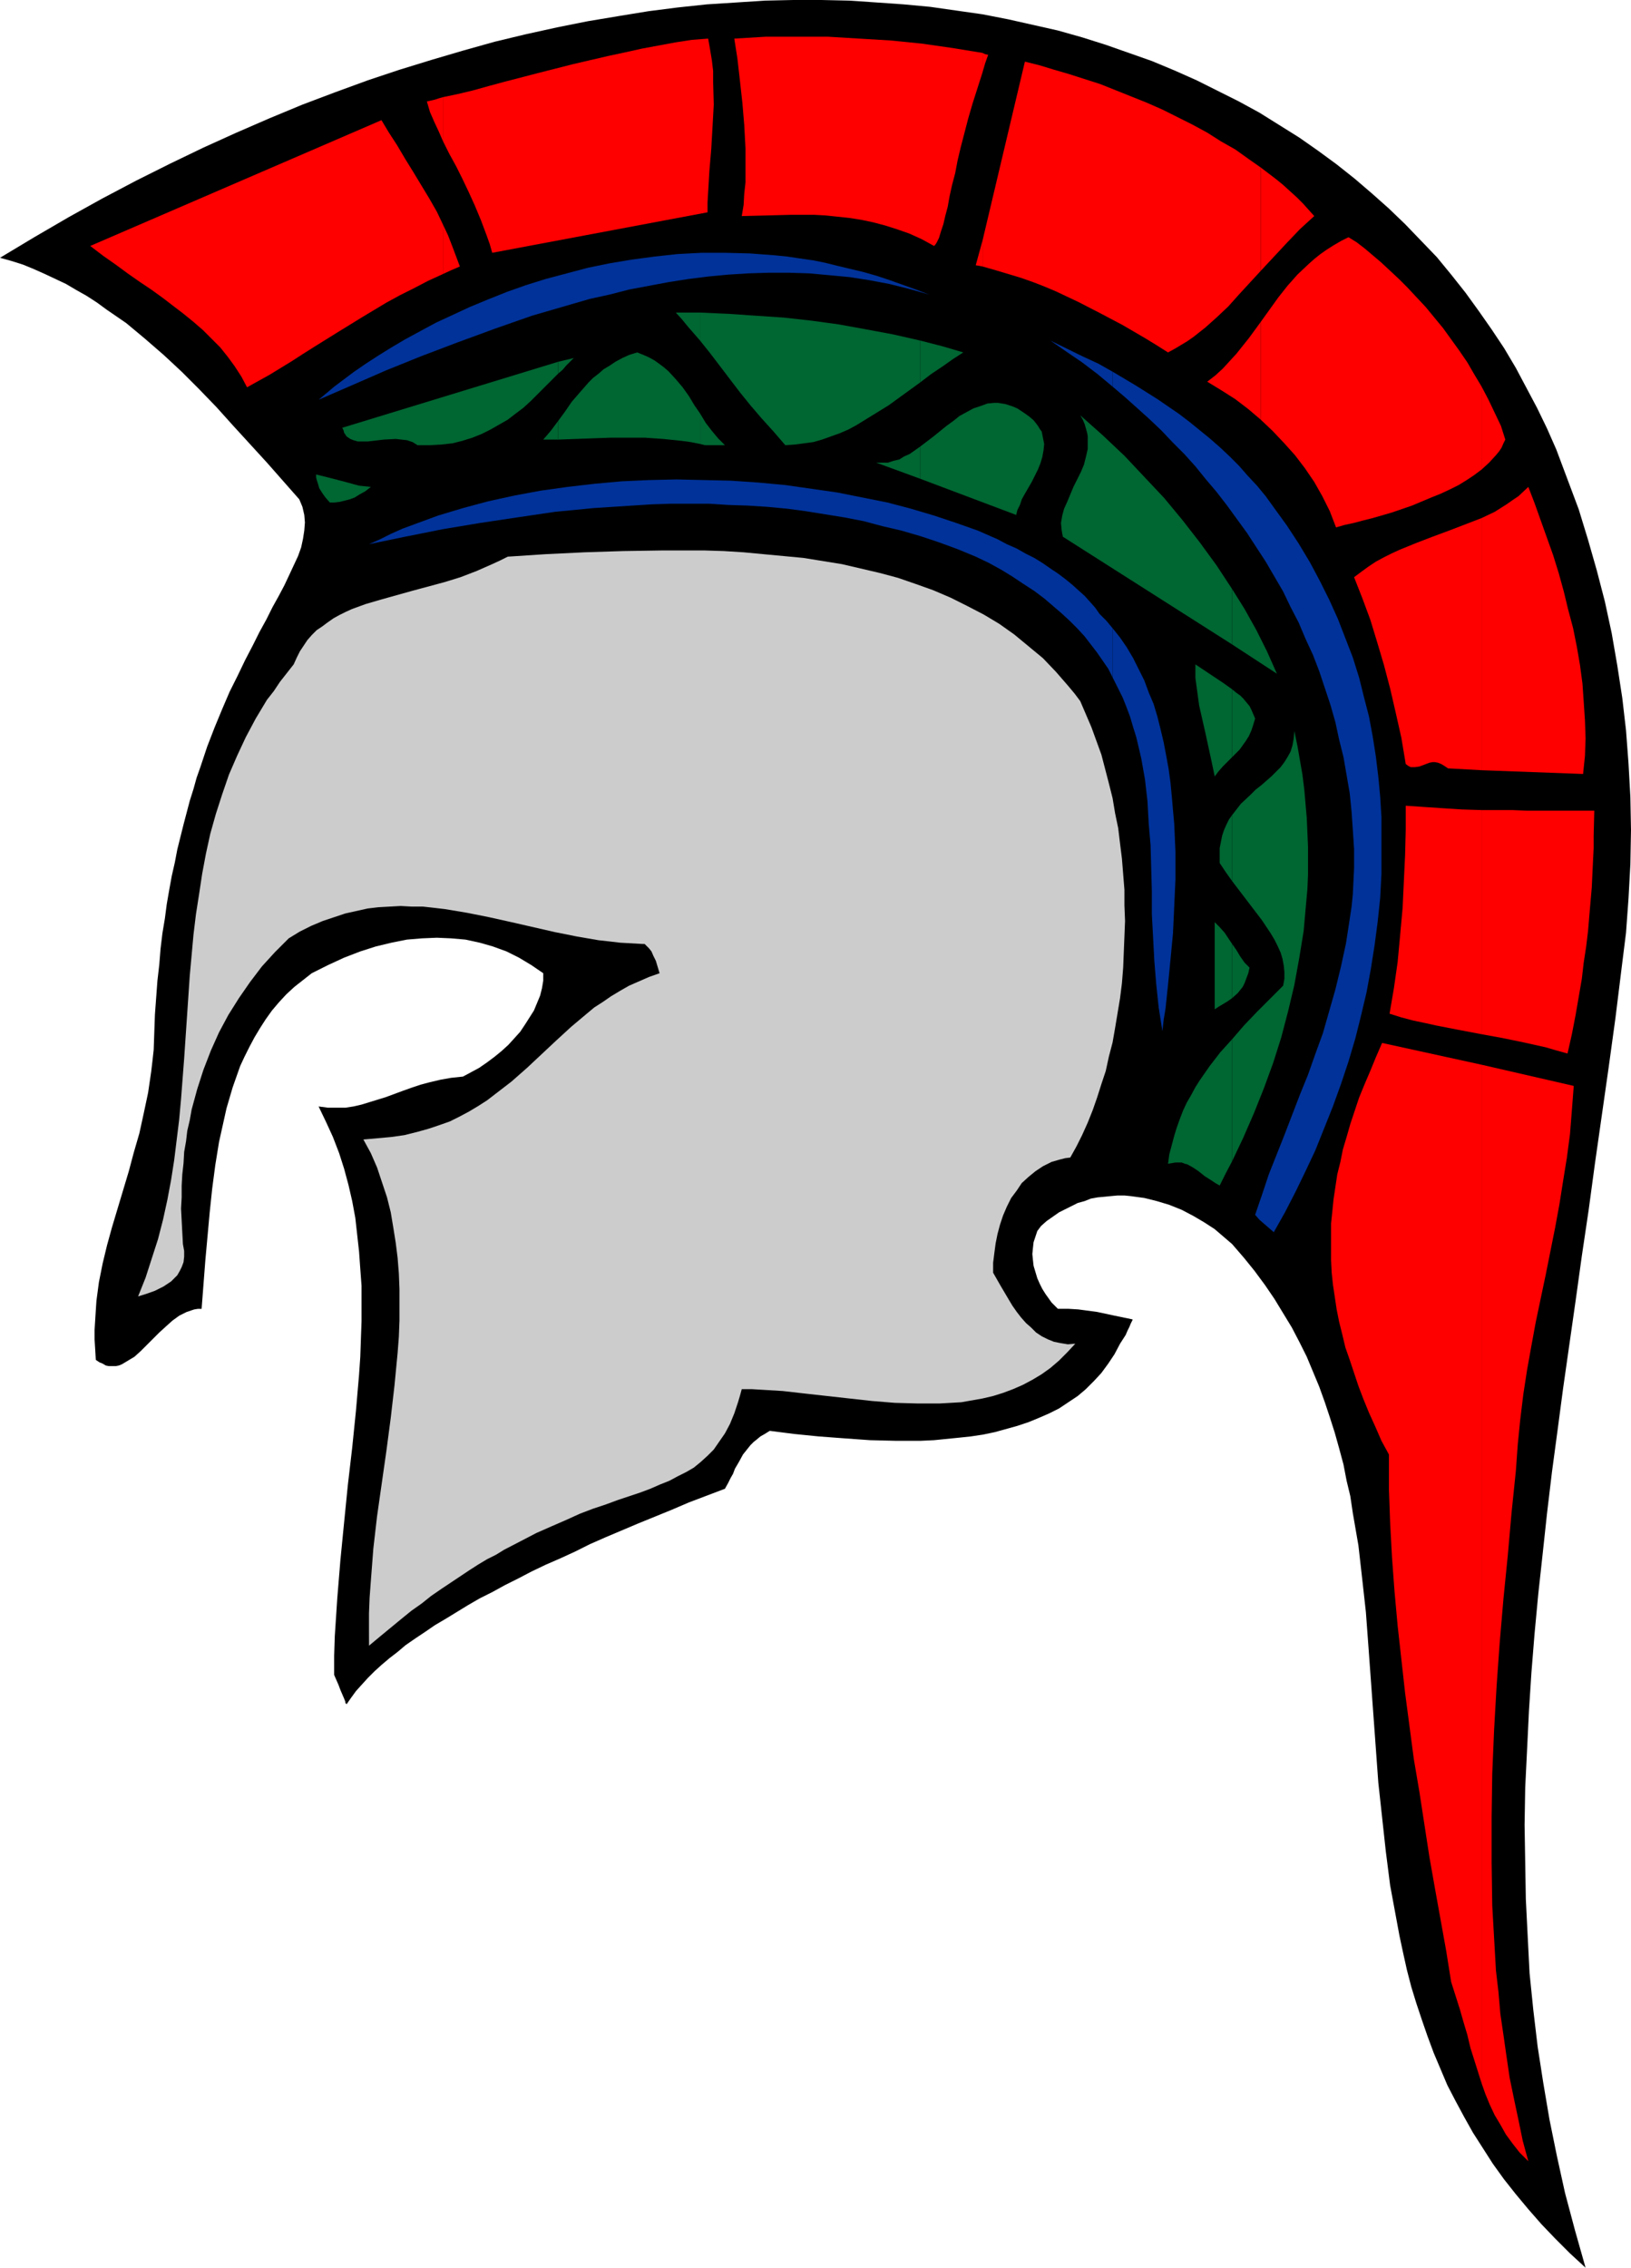
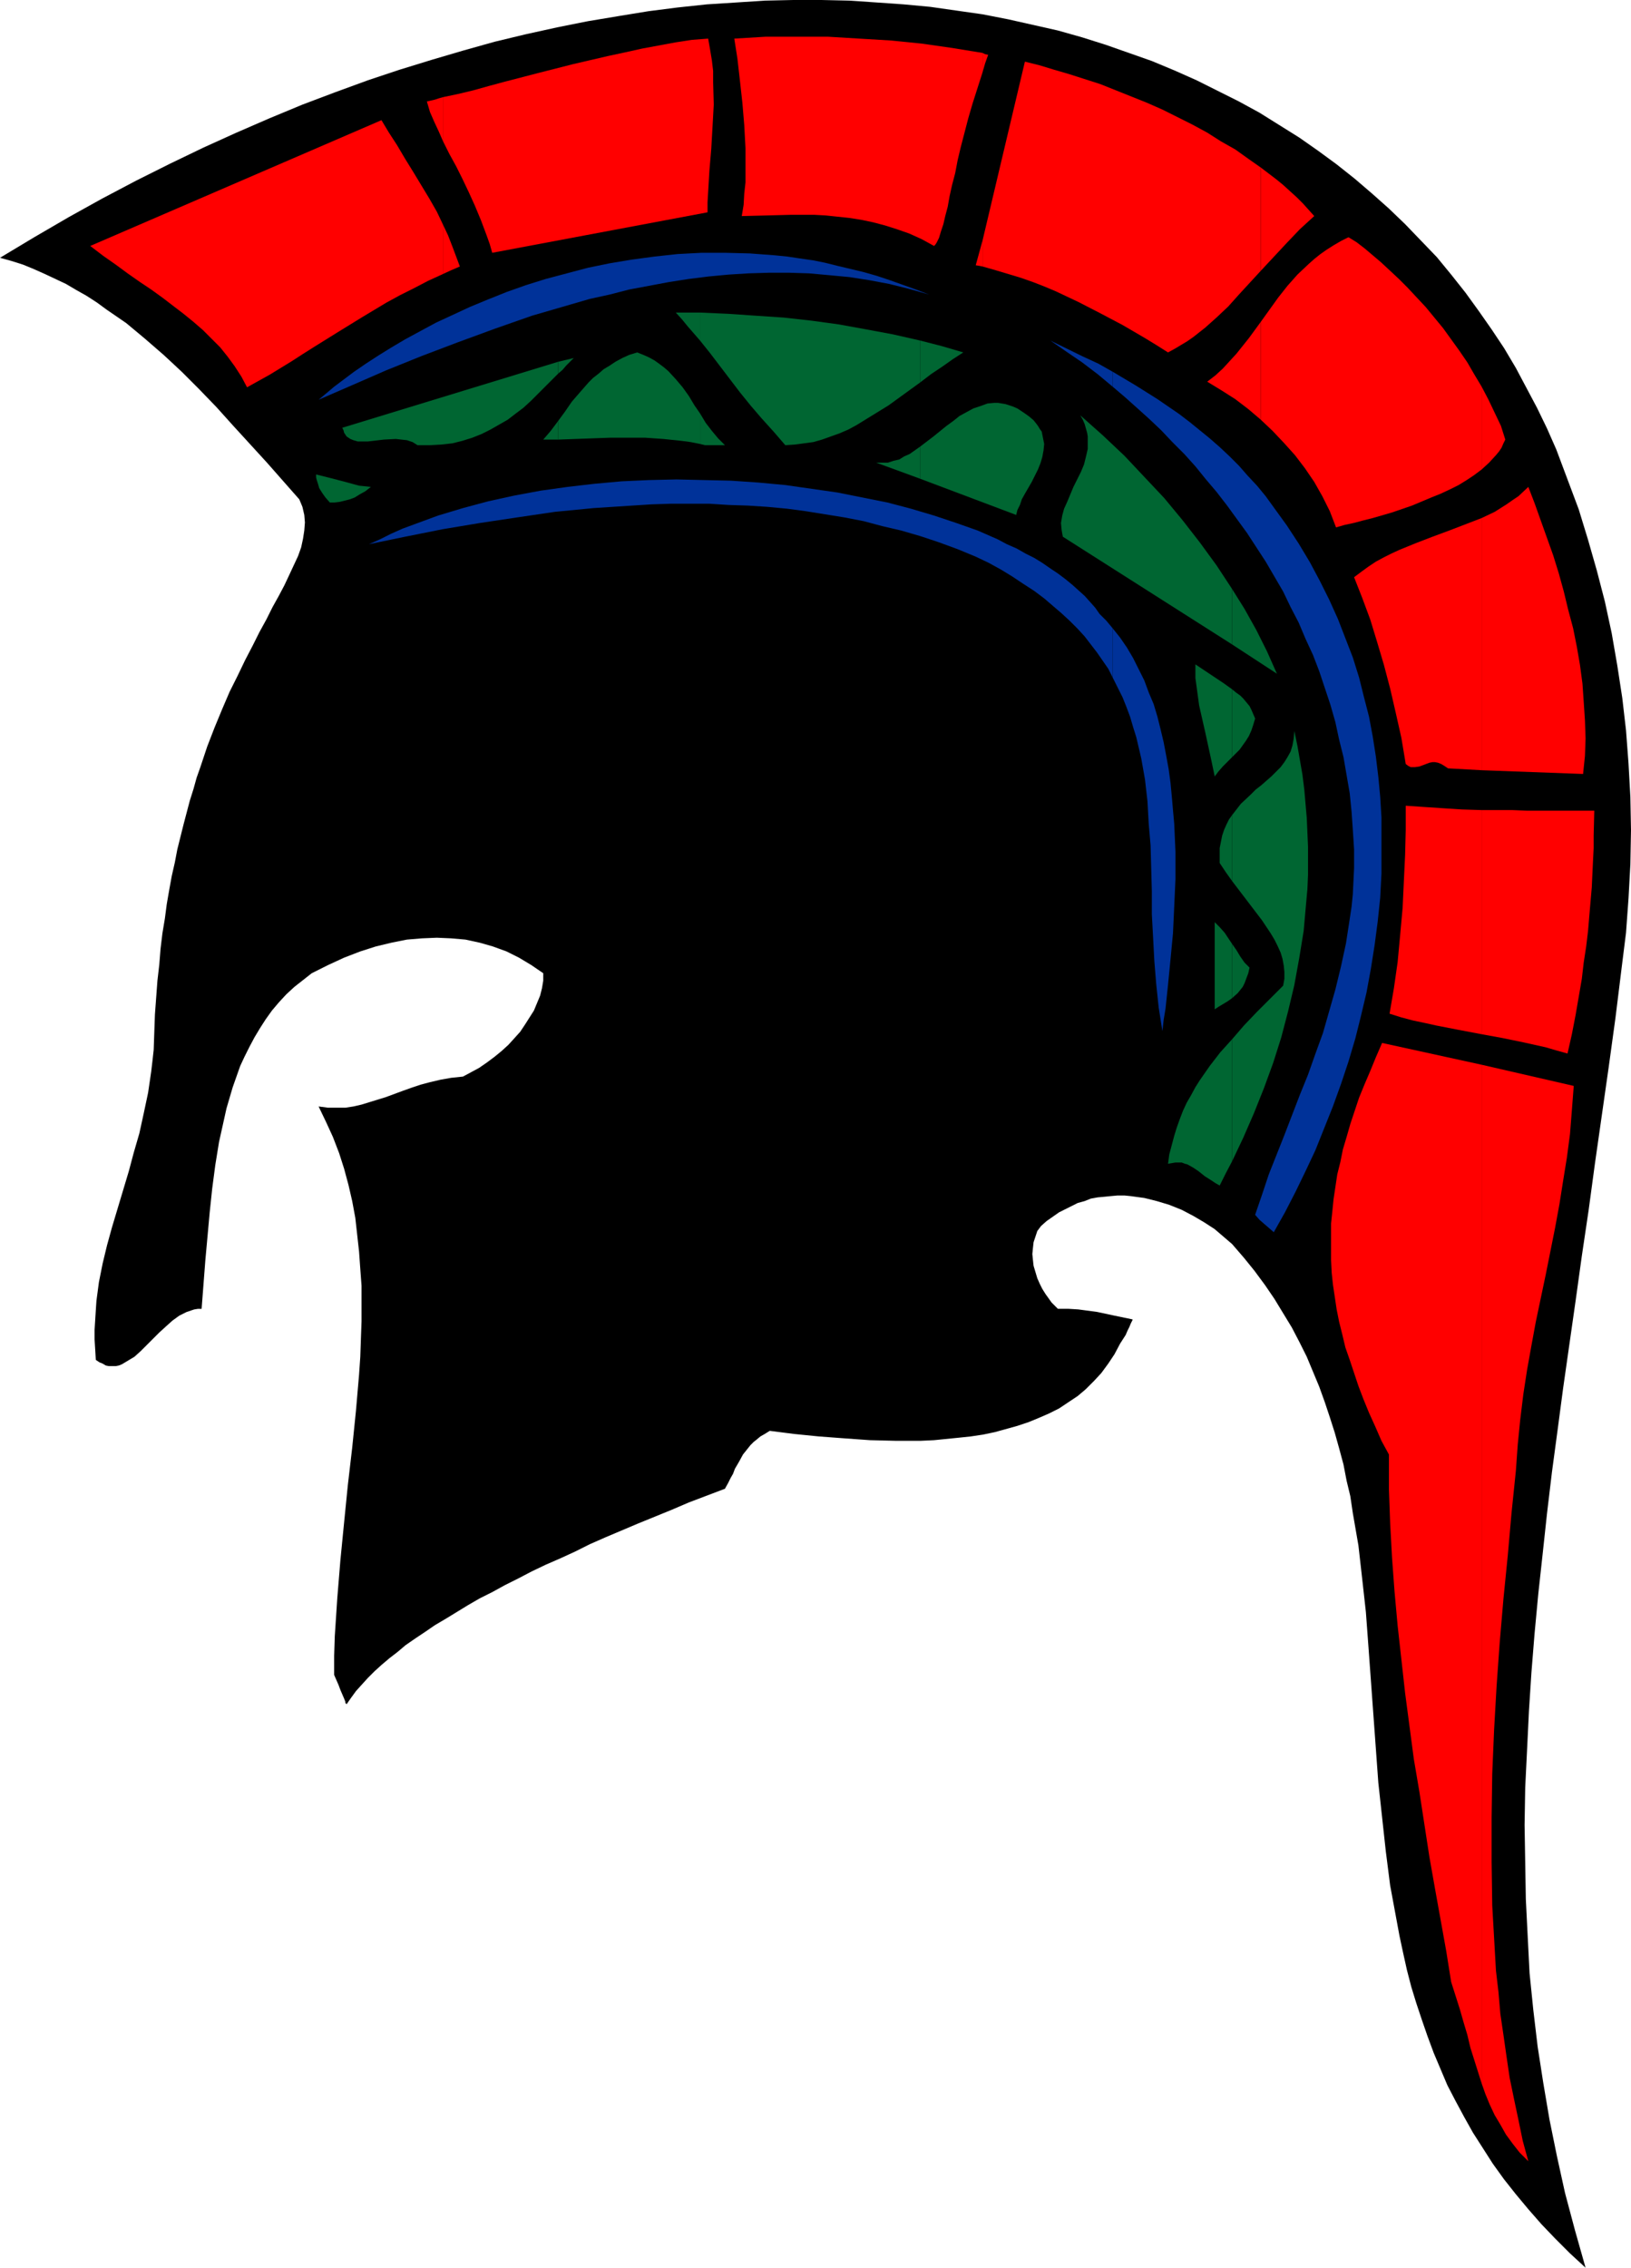
<svg xmlns="http://www.w3.org/2000/svg" xmlns:ns1="http://sodipodi.sourceforge.net/DTD/sodipodi-0.dtd" xmlns:ns2="http://www.inkscape.org/namespaces/inkscape" version="1.0" width="112.036mm" height="155.711mm" id="svg45" ns1:docname="Helmet 51.wmf">
  <ns1:namedview id="namedview45" pagecolor="#ffffff" bordercolor="#000000" borderopacity="0.25" ns2:showpageshadow="2" ns2:pageopacity="0.0" ns2:pagecheckerboard="0" ns2:deskcolor="#d1d1d1" ns2:document-units="mm" />
  <defs id="defs1">
    <pattern id="WMFhbasepattern" patternUnits="userSpaceOnUse" width="6" height="6" x="0" y="0" />
  </defs>
  <path style="fill:#000000;fill-opacity:1;fill-rule:evenodd;stroke:none" d="m 411.649,588.515 -2.746,-9.695 -2.585,-9.695 -2.1,-9.534 -1.939,-9.534 -1.616,-9.534 -1.454,-9.372 -1.131,-9.534 -0.969,-9.534 -0.485,-9.534 -0.485,-9.695 -0.162,-9.534 -0.162,-9.695 0.162,-9.695 0.485,-9.857 0.485,-10.019 0.646,-10.019 0.808,-10.019 0.969,-10.342 1.131,-10.342 1.131,-10.503 1.292,-10.827 1.454,-10.827 1.454,-10.988 1.616,-11.311 1.616,-11.311 0.808,-5.817 0.808,-5.817 1.777,-11.958 1.616,-11.958 1.777,-12.443 1.777,-12.443 1.777,-12.927 1.616,-13.089 1.131,-9.049 0.646,-8.888 0.485,-8.888 0.162,-8.888 -0.162,-8.564 -0.485,-8.726 -0.646,-8.564 -0.969,-8.403 -1.292,-8.403 -1.454,-8.403 -1.777,-8.241 -2.1,-8.08 -2.262,-7.918 -2.423,-7.918 -2.908,-7.756 -2.908,-7.756 -2.423,-5.494 -2.585,-5.333 -2.746,-5.171 -2.746,-5.171 -3.07,-5.171 -3.231,-4.848 -3.393,-4.848 -3.393,-4.686 -3.716,-4.686 -3.716,-4.525 -4.039,-4.201 -4.2,-4.363 -4.2,-4.04 -4.362,-3.878 -4.524,-3.878 -4.685,-3.717 -4.847,-3.555 -4.847,-3.393 -5.17,-3.232 -5.17,-3.232 -5.331,-2.909 -5.493,-2.747 -5.493,-2.747 -5.816,-2.585 -5.816,-2.424 -5.978,-2.101 -5.978,-2.101 -6.139,-1.939 -6.301,-1.778 -6.462,-1.454 -6.462,-1.454 -6.624,-1.293 L 248.314,2.747 241.529,1.778 234.582,1.131 227.635,0.646 220.526,0.162 213.256,0 h -7.27 l -7.432,0.162 -7.432,0.485 -7.593,0.485 -7.593,0.808 -7.593,0.97 -7.916,1.293 -7.755,1.293 -8.078,1.616 -8.078,1.778 -8.078,1.939 -8.078,2.262 -8.239,2.424 -8.401,2.585 -8.239,2.747 -8.401,3.07 -8.563,3.232 -8.563,3.555 -8.563,3.717 -8.563,3.878 -8.724,4.201 -8.724,4.363 -8.886,4.686 L 17.771,56.395 8.886,61.566 0,66.899 l 2.908,0.808 3.07,0.97 2.746,1.131 2.908,1.293 2.746,1.293 2.746,1.293 2.746,1.616 2.585,1.454 2.746,1.778 2.423,1.778 5.17,3.555 4.847,4.04 4.847,4.201 4.685,4.363 4.524,4.525 4.524,4.686 4.362,4.848 8.724,9.534 8.401,9.534 0.808,1.939 0.485,2.101 0.162,1.939 -0.162,2.101 -0.323,2.101 -0.485,2.262 -0.808,2.262 -1.131,2.424 -1.131,2.424 -1.292,2.747 -1.454,2.747 -1.616,2.909 -1.616,3.232 -1.777,3.232 -1.777,3.555 -1.939,3.717 -1.939,4.04 -2.1,4.201 -1.939,4.525 -1.939,4.686 -1.939,5.009 -1.777,5.333 -0.969,2.747 -0.808,2.909 -0.969,3.07 -0.808,3.07 -0.808,3.07 -0.808,3.232 -0.808,3.232 -0.646,3.393 -0.808,3.555 -0.646,3.555 -0.646,3.717 -0.485,3.717 -0.646,3.878 -0.485,4.04 -0.323,4.04 -0.485,4.201 -0.323,4.363 -0.323,4.363 -0.162,4.525 -0.162,4.686 -0.323,2.909 -0.323,2.747 -0.808,5.494 -1.131,5.333 -1.131,5.171 -1.454,5.009 -1.292,4.848 -1.454,4.848 -1.454,4.848 -1.454,4.848 -1.292,4.686 -1.131,4.686 -0.969,4.848 -0.646,4.848 -0.162,2.424 -0.162,2.585 -0.162,2.585 v 2.424 l 0.162,2.585 0.162,2.747 0.969,0.646 0.808,0.323 0.808,0.485 0.808,0.162 h 0.969 0.808 l 0.808,-0.162 0.808,-0.323 0.808,-0.485 0.808,-0.485 1.616,-0.97 1.616,-1.454 1.616,-1.616 3.231,-3.232 1.777,-1.616 1.616,-1.454 1.777,-1.293 1.939,-0.97 0.969,-0.323 0.969,-0.323 0.969,-0.162 h 0.969 l 0.485,-6.302 0.485,-6.302 1.131,-12.443 0.646,-6.14 0.808,-6.14 0.969,-5.979 1.292,-5.817 0.646,-2.909 0.808,-2.747 0.808,-2.747 0.969,-2.747 0.969,-2.747 1.131,-2.424 1.292,-2.585 1.292,-2.424 1.454,-2.424 1.454,-2.262 1.616,-2.262 1.777,-2.101 1.939,-2.101 2.1,-1.939 2.262,-1.778 2.262,-1.778 4.2,-2.101 4.2,-1.939 4.2,-1.616 4.039,-1.293 4.039,-0.97 4.039,-0.808 3.877,-0.323 3.877,-0.162 3.716,0.162 3.716,0.323 3.716,0.808 3.393,0.97 3.554,1.293 3.231,1.616 3.231,1.939 3.07,2.101 v 1.939 l -0.323,1.939 -0.485,1.939 -0.808,1.939 -0.808,1.939 -1.131,1.778 -1.131,1.778 -1.292,1.939 -1.454,1.616 -1.616,1.778 -1.777,1.616 -1.777,1.454 -1.939,1.454 -2.1,1.454 -2.1,1.131 -2.1,1.131 -3.07,0.323 -2.746,0.485 -2.746,0.646 -2.423,0.646 -2.423,0.808 -2.262,0.808 -4.362,1.616 -4.201,1.293 -2.1,0.646 -2.1,0.485 -2.1,0.323 h -2.262 -2.262 l -2.423,-0.323 1.939,4.04 1.777,3.878 1.616,4.201 1.292,4.04 1.131,4.201 0.969,4.201 0.808,4.363 0.485,4.363 0.485,4.363 0.323,4.525 0.323,4.363 v 4.525 4.686 l -0.162,4.525 -0.162,4.686 -0.323,4.686 -0.808,9.372 -0.969,9.534 -1.131,9.695 -0.969,9.695 -0.969,9.857 -0.808,9.857 -0.646,9.857 -0.162,5.009 v 5.009 l 1.131,2.585 0.485,1.293 0.485,1.131 0.485,1.131 0.323,0.808 v 0.323 l 0.162,0.162 0.162,0.162 v 0 l 1.131,-1.616 1.292,-1.778 1.454,-1.616 1.616,-1.778 1.777,-1.778 1.777,-1.616 2.1,-1.778 2.1,-1.616 2.1,-1.778 2.585,-1.778 2.423,-1.616 2.585,-1.778 2.746,-1.616 2.908,-1.778 2.908,-1.778 3.07,-1.778 3.231,-1.616 3.231,-1.778 3.554,-1.778 3.393,-1.778 3.716,-1.778 3.716,-1.616 3.877,-1.778 3.877,-1.939 4.039,-1.778 4.2,-1.778 4.2,-1.778 4.362,-1.778 4.362,-1.778 4.524,-1.939 4.685,-1.778 4.685,-1.778 0.808,-1.454 0.646,-1.293 0.646,-1.131 0.485,-1.293 1.131,-1.939 0.969,-1.778 1.292,-1.616 0.646,-0.808 0.808,-0.808 0.808,-0.646 0.969,-0.808 1.131,-0.646 1.292,-0.808 6.301,0.808 6.462,0.646 6.462,0.485 6.785,0.485 6.624,0.162 h 6.624 l 3.393,-0.162 3.231,-0.323 3.231,-0.323 3.07,-0.323 3.231,-0.485 3.07,-0.646 2.908,-0.808 2.908,-0.808 2.908,-0.97 2.746,-1.131 2.585,-1.131 2.585,-1.293 2.423,-1.616 2.423,-1.616 2.1,-1.778 2.1,-2.101 1.939,-2.101 1.777,-2.424 1.616,-2.424 1.454,-2.747 1.454,-2.262 0.485,-1.131 0.485,-0.97 0.323,-0.808 0.323,-0.646 0.162,-0.323 v -0.162 l -4.685,-0.97 -4.524,-0.97 -2.423,-0.323 -2.423,-0.323 -2.585,-0.162 h -2.746 l -0.808,-0.808 -0.808,-0.808 -0.808,-1.131 -0.808,-1.131 -0.808,-1.293 -0.646,-1.293 -0.646,-1.454 -0.485,-1.616 -0.485,-1.616 -0.162,-1.454 -0.162,-1.616 0.162,-1.616 0.162,-1.454 0.485,-1.454 0.485,-1.454 0.969,-1.293 1.454,-1.293 1.616,-1.131 1.616,-1.131 1.616,-0.808 1.616,-0.808 1.616,-0.808 1.777,-0.485 1.616,-0.646 1.777,-0.323 1.777,-0.162 1.616,-0.162 1.777,-0.162 h 1.777 l 1.616,0.162 3.554,0.485 3.231,0.808 3.231,0.97 3.231,1.293 3.07,1.616 2.746,1.616 2.746,1.778 2.262,1.939 2.262,1.939 3.07,3.555 2.746,3.393 2.746,3.717 2.423,3.555 2.262,3.717 2.262,3.717 1.939,3.717 1.939,3.878 1.616,3.878 1.616,3.878 1.454,4.04 1.292,3.878 1.292,4.04 1.131,4.04 1.131,4.201 0.808,4.201 0.969,4.04 0.646,4.363 1.454,8.403 0.969,8.564 0.969,8.726 0.646,8.726 0.646,8.888 1.292,17.775 0.646,8.888 0.969,8.888 0.969,8.888 1.131,8.888 1.616,8.726 0.808,4.363 0.969,4.525 0.969,4.363 1.131,4.363 1.292,4.201 1.454,4.363 1.454,4.201 1.616,4.363 1.777,4.201 1.777,4.201 2.1,4.04 2.262,4.201 2.262,4.04 2.585,4.04 2.585,4.04 2.908,4.04 3.07,3.878 3.231,3.878 3.393,3.878 3.554,3.717 3.877,3.878 z" id="path1" />
  <path style="fill:#ff0000;fill-opacity:1;fill-rule:evenodd;stroke:none" d="m 384.669,276.321 v 264.363 l 0.969,2.747 1.131,2.747 1.292,2.747 1.454,2.424 1.454,2.585 1.777,2.424 1.777,2.262 2.262,2.262 -1.454,-5.333 -1.131,-5.494 -1.131,-5.333 -1.131,-5.494 -0.808,-5.494 -0.808,-5.656 -0.808,-5.494 -0.485,-5.656 -0.646,-5.494 -0.323,-5.656 -0.323,-5.656 -0.323,-5.656 -0.162,-11.311 v -11.473 l 0.162,-11.311 0.485,-11.473 0.646,-11.311 0.808,-11.311 0.969,-11.311 1.131,-11.311 0.969,-10.988 1.131,-10.988 0.485,-6.787 0.646,-6.464 0.808,-6.625 0.969,-6.302 1.131,-6.302 1.131,-6.14 2.585,-12.281 2.423,-12.119 1.131,-6.14 0.969,-6.14 0.969,-5.979 0.808,-6.14 0.485,-6.14 0.485,-6.302 z" id="path2" />
  <path style="fill:#ff0000;fill-opacity:1;fill-rule:evenodd;stroke:none" d="m 384.669,210.23 v 58.173 l 5.331,0.97 5.493,1.131 2.908,0.646 2.908,0.646 2.746,0.808 2.908,0.808 1.131,-5.009 0.969,-5.009 0.808,-4.686 0.808,-4.686 0.485,-4.201 0.646,-4.201 0.485,-4.04 0.323,-3.878 0.323,-3.717 0.323,-3.717 0.162,-3.555 0.162,-3.393 0.162,-3.232 v -3.232 l 0.162,-6.464 h -13.571 -3.877 l -3.877,-0.162 z" id="path3" />
  <path style="fill:#ff0000;fill-opacity:1;fill-rule:evenodd;stroke:none" d="m 384.669,134.444 v 65.444 l 26.334,0.97 0.485,-4.686 0.162,-4.525 -0.162,-4.686 -0.323,-4.848 -0.323,-4.686 -0.646,-4.848 -0.808,-4.686 -0.969,-4.848 -1.292,-4.848 -1.131,-4.686 -1.292,-4.686 -1.454,-4.686 -1.616,-4.525 -1.616,-4.525 -1.616,-4.525 -1.616,-4.201 -2.585,2.424 -1.454,0.97 -1.616,1.131 -3.07,1.939 z" id="path4" />
  <path style="fill:#ff0000;fill-opacity:1;fill-rule:evenodd;stroke:none" d="m 384.669,100.348 v 21.492 l 1.939,-1.778 1.777,-1.939 0.808,-0.97 0.646,-0.97 0.485,-1.131 0.485,-0.97 -1.131,-3.555 -1.616,-3.393 -1.616,-3.393 z" id="path5" />
  <path style="fill:#ff0000;fill-opacity:1;fill-rule:evenodd;stroke:none" d="m 384.669,121.84 v -21.492 l -1.939,-3.232 -1.777,-3.07 -2.1,-3.07 -2.1,-2.909 -2.1,-2.909 -2.262,-2.747 -2.262,-2.747 -2.423,-2.585 -2.262,-2.424 -2.262,-2.262 -2.423,-2.262 -2.262,-2.101 -2.1,-1.778 -2.1,-1.778 -2.1,-1.616 -2.1,-1.293 -1.939,0.97 -1.939,1.131 -1.777,1.131 -1.616,1.131 -1.616,1.293 -1.454,1.293 -2.908,2.747 -2.585,2.909 -2.423,3.07 -4.524,6.302 v 25.37 l 3.07,2.909 2.908,3.07 2.908,3.232 2.585,3.393 2.423,3.555 2.1,3.717 1.939,3.878 0.808,2.101 0.808,2.101 2.262,-0.646 2.262,-0.485 2.423,-0.646 2.585,-0.646 5.008,-1.454 5.17,-1.778 5.008,-2.101 2.423,-0.97 2.423,-1.131 2.262,-1.131 2.1,-1.293 1.939,-1.293 z" id="path6" />
  <path style="fill:#ff0000;fill-opacity:1;fill-rule:evenodd;stroke:none" d="m 384.669,199.888 v -65.444 l -4.2,1.616 -4.2,1.616 -4.362,1.616 -4.2,1.616 -4.362,1.778 -2.1,0.97 -1.939,0.97 -2.1,1.131 -1.939,1.293 -1.777,1.293 -1.939,1.454 2.1,5.332 2.1,5.656 1.777,5.817 1.777,5.979 1.616,6.14 1.454,6.302 1.454,6.464 1.131,6.787 0.646,0.485 0.646,0.323 h 0.485 0.646 l 1.131,-0.162 1.292,-0.485 1.292,-0.485 0.808,-0.162 h 0.646 l 0.808,0.162 0.808,0.323 0.808,0.485 0.969,0.646 z" id="path7" />
  <path style="fill:#ff0000;fill-opacity:1;fill-rule:evenodd;stroke:none" d="m 384.669,268.403 v -58.173 l -5.17,-0.162 -5.008,-0.323 -4.847,-0.323 -4.685,-0.323 v 3.07 3.232 l -0.162,6.464 -0.323,6.787 -0.323,6.948 -0.646,7.11 -0.646,6.948 -0.969,6.787 -1.131,6.625 3.07,0.97 3.07,0.808 3.07,0.646 2.908,0.646 5.816,1.131 z" id="path8" />
  <path style="fill:#ff0000;fill-opacity:1;fill-rule:evenodd;stroke:none" d="M 384.669,540.684 V 276.321 l -25.849,-5.656 -1.616,3.717 -1.454,3.555 -1.454,3.393 -1.454,3.555 -1.131,3.393 -1.131,3.393 -0.969,3.393 -0.969,3.232 -0.646,3.232 -0.808,3.232 -0.485,3.232 -0.485,3.232 -0.323,3.232 -0.323,3.07 v 3.232 3.07 3.232 l 0.162,3.232 0.323,3.07 0.485,3.232 0.485,3.232 0.646,3.232 0.808,3.232 0.808,3.393 1.131,3.232 1.131,3.393 1.131,3.393 1.292,3.393 1.454,3.555 1.616,3.555 1.616,3.717 1.939,3.555 v 9.049 l 0.323,8.888 0.485,8.888 0.646,8.726 0.808,8.888 0.969,8.726 0.969,8.726 1.131,8.564 1.131,8.564 1.454,8.564 1.292,8.403 1.292,8.403 1.454,8.241 1.454,8.08 1.454,8.08 1.292,8.08 1.131,3.555 1.131,3.555 0.969,3.393 0.969,3.232 0.808,3.393 0.969,3.07 0.969,3.07 z" id="path9" />
  <path style="fill:#ff0000;fill-opacity:1;fill-rule:evenodd;stroke:none" d="m 327.316,43.468 v 26.824 l 6.785,-7.272 3.393,-3.555 3.716,-3.393 -1.454,-1.616 -1.454,-1.616 -1.616,-1.616 -1.777,-1.616 -1.777,-1.616 -1.777,-1.454 z" id="path10" />
  <path style="fill:#ff0000;fill-opacity:1;fill-rule:evenodd;stroke:none" d="M 327.316,70.292 V 43.468 l -3.231,-2.262 -3.393,-2.424 -3.716,-2.101 -3.554,-2.262 -3.877,-2.101 -3.877,-1.939 -3.877,-1.939 -4.039,-1.778 -4.039,-1.616 -4.039,-1.616 -4.039,-1.616 -4.039,-1.293 -4.039,-1.293 -3.877,-1.131 -3.716,-1.131 -3.877,-0.97 -10.986,46.377 v 6.787 l 3.393,0.97 3.231,0.97 3.231,0.97 3.231,1.131 2.908,1.131 3.07,1.293 5.816,2.747 5.655,2.909 5.816,3.07 5.816,3.393 2.908,1.778 3.07,1.939 1.777,-0.97 1.616,-0.97 1.616,-0.97 1.616,-1.131 3.07,-2.424 3.07,-2.747 2.908,-2.747 2.746,-3.07 z" id="path11" />
  <path style="fill:#ff0000;fill-opacity:1;fill-rule:evenodd;stroke:none" d="M 327.316,108.912 V 83.543 l -3.07,4.201 -3.231,4.04 -1.777,1.939 -1.777,1.939 -1.939,1.778 -2.1,1.616 3.716,2.262 3.554,2.262 3.393,2.585 z" id="path12" />
  <path style="fill:#ff0000;fill-opacity:1;fill-rule:evenodd;stroke:none" d="m 255.099,13.735 v 5.009 l 0.646,-2.262 0.808,-2.262 -0.808,-0.162 z" id="path13" />
  <path style="fill:#ff0000;fill-opacity:1;fill-rule:evenodd;stroke:none" d="m 255.099,18.745 v -5.009 l -7.916,-1.293 -7.916,-1.131 -8.078,-0.808 -8.078,-0.485 -8.078,-0.485 h -8.078 -8.239 l -8.078,0.485 0.808,5.171 0.646,5.656 0.646,5.817 0.485,5.817 0.323,5.979 v 5.979 2.909 l -0.323,2.909 -0.162,2.909 -0.485,2.909 6.462,-0.162 6.139,-0.162 h 6.301 l 2.908,0.162 3.07,0.323 3.07,0.323 3.07,0.485 3.07,0.646 3.07,0.808 3.07,0.97 3.231,1.131 3.231,1.454 3.231,1.778 0.323,-0.323 0.323,-0.485 0.323,-0.646 0.323,-0.646 0.485,-1.616 0.646,-1.939 0.485,-2.101 0.646,-2.424 0.485,-2.747 0.646,-2.909 0.808,-3.07 0.646,-3.393 0.808,-3.393 0.969,-3.717 0.969,-3.717 1.131,-3.878 1.292,-4.04 z" id="path14" />
  <path style="fill:#ff0000;fill-opacity:1;fill-rule:evenodd;stroke:none" d="m 255.099,69.161 v -6.787 l -1.777,6.464 0.969,0.162 z" id="path15" />
  <path style="fill:#ff0000;fill-opacity:1;fill-rule:evenodd;stroke:none" d="m 115.029,58.334 v 12.766 l 2.1,-0.97 2.262,-0.97 -0.969,-2.585 -0.969,-2.585 -1.131,-2.909 z" id="path16" />
  <path style="fill:#ff0000;fill-opacity:1;fill-rule:evenodd;stroke:none" d="m 115.029,25.208 v 11.473 l 1.616,3.232 1.777,3.232 1.616,3.232 1.616,3.393 1.616,3.555 1.616,3.878 1.454,3.878 0.808,2.262 0.646,2.262 55.899,-10.503 v -2.585 l 0.162,-2.747 0.323,-5.494 0.485,-5.656 0.323,-5.656 0.323,-5.817 -0.162,-5.817 v -2.909 l -0.323,-2.747 -0.485,-2.909 -0.485,-2.747 -4.2,0.323 -4.2,0.646 -4.362,0.808 -4.362,0.808 -4.362,0.97 -4.524,0.97 -9.047,2.101 -8.886,2.262 -8.724,2.262 -4.2,1.131 -4.039,1.131 -4.039,0.97 z" id="path17" />
  <path style="fill:#ff0000;fill-opacity:1;fill-rule:evenodd;stroke:none" d="M 115.029,36.681 V 25.208 l -1.131,0.323 -0.969,0.323 -2.1,0.485 0.808,2.747 1.131,2.585 1.131,2.424 z" id="path18" />
  <path style="fill:#ff0000;fill-opacity:1;fill-rule:evenodd;stroke:none" d="M 115.029,71.1 V 58.334 l -1.616,-3.393 -1.939,-3.393 -4.2,-6.948 -2.1,-3.393 -2.1,-3.555 -2.1,-3.232 -1.939,-3.232 -75.609,32.641 3.393,2.585 3.231,2.262 3.07,2.262 3.231,2.262 2.908,1.939 2.908,2.101 2.746,2.101 2.746,2.101 2.585,2.101 2.423,2.101 2.262,2.262 2.262,2.262 1.939,2.424 1.777,2.424 1.777,2.747 1.454,2.747 5.816,-3.232 5.816,-3.555 2.746,-1.778 3.07,-1.939 5.978,-3.717 6.301,-3.878 3.231,-1.939 3.231,-1.939 3.554,-1.939 3.554,-1.778 3.716,-1.939 z" id="path19" />
-   <path style="fill:#cccccc;fill-opacity:1;fill-rule:evenodd;stroke:none" d="m 95.804,427.085 2.908,-2.424 2.746,-2.262 2.746,-2.262 2.585,-2.101 2.746,-1.939 2.423,-1.939 2.585,-1.778 2.423,-1.616 2.423,-1.616 2.423,-1.616 2.262,-1.454 2.423,-1.454 2.262,-1.131 2.1,-1.293 4.362,-2.262 4.039,-2.101 4.039,-1.778 3.716,-1.616 3.554,-1.616 3.393,-1.293 3.393,-1.131 3.07,-1.131 2.908,-0.97 2.908,-0.97 2.585,-0.97 2.585,-1.131 2.423,-0.97 2.1,-1.131 2.262,-1.131 1.939,-1.131 1.777,-1.454 1.777,-1.616 1.616,-1.616 1.454,-2.101 1.454,-2.101 1.292,-2.424 1.131,-2.747 0.485,-1.454 0.485,-1.454 0.485,-1.616 0.485,-1.778 h 2.585 l 2.746,0.162 5.331,0.323 5.655,0.646 5.816,0.646 5.816,0.646 5.816,0.646 5.978,0.485 5.816,0.162 h 2.908 2.908 l 2.908,-0.162 2.746,-0.162 2.746,-0.485 2.746,-0.485 2.746,-0.646 2.585,-0.808 2.585,-0.97 2.585,-1.131 2.423,-1.293 2.423,-1.454 2.262,-1.616 2.262,-1.939 2.1,-2.101 2.1,-2.262 -1.939,0.162 -1.939,-0.323 -1.616,-0.323 -1.616,-0.646 -1.616,-0.808 -1.454,-0.97 -1.292,-1.293 -1.292,-1.131 -1.292,-1.454 -1.131,-1.454 -1.131,-1.616 -0.969,-1.616 -2.1,-3.555 -1.939,-3.393 v -2.585 l 0.323,-2.585 0.323,-2.424 0.485,-2.424 0.646,-2.424 0.808,-2.424 0.969,-2.262 1.131,-2.262 1.454,-1.939 1.292,-1.939 1.777,-1.616 1.777,-1.454 1.939,-1.293 2.262,-1.131 1.131,-0.323 1.131,-0.323 1.292,-0.323 1.292,-0.162 1.616,-2.909 1.454,-2.909 1.454,-3.232 1.292,-3.232 1.131,-3.232 1.131,-3.555 1.131,-3.393 0.808,-3.717 0.969,-3.717 0.646,-3.717 0.646,-3.878 0.646,-3.878 0.485,-3.878 0.323,-4.04 0.162,-4.04 0.162,-4.04 0.162,-4.04 -0.162,-4.04 v -4.04 l -0.323,-4.04 -0.323,-4.04 -0.485,-3.878 -0.485,-4.04 -0.808,-3.878 -0.646,-3.878 -0.969,-3.878 -0.969,-3.717 -0.969,-3.717 -1.292,-3.555 -1.292,-3.555 -1.454,-3.393 -1.454,-3.393 -1.454,-1.939 -1.616,-1.939 -3.231,-3.717 -3.393,-3.555 -3.716,-3.07 -3.716,-3.07 -3.877,-2.747 -4.039,-2.424 -4.362,-2.262 -4.2,-2.101 -4.524,-1.939 -4.524,-1.616 -4.685,-1.616 -4.847,-1.293 -4.847,-1.131 -4.847,-1.131 -5.008,-0.808 -5.008,-0.808 -5.17,-0.485 -5.17,-0.485 -5.17,-0.485 -5.17,-0.323 -5.17,-0.162 h -10.501 l -10.34,0.162 -10.178,0.323 -10.017,0.485 -9.855,0.646 -1.939,0.97 -2.1,0.97 -4.039,1.778 -4.2,1.616 -4.2,1.293 -4.2,1.131 -4.2,1.131 -4.039,1.131 -4.039,1.131 -3.877,1.131 -3.554,1.293 -1.777,0.808 -1.616,0.808 -1.454,0.808 -1.616,1.131 -1.292,0.97 -1.454,0.97 -1.292,1.293 -1.131,1.293 -0.969,1.454 -0.969,1.454 -0.808,1.616 -0.808,1.778 -1.777,2.262 -1.777,2.262 -1.616,2.424 -1.777,2.262 -1.454,2.424 -1.454,2.424 -2.585,4.848 -2.262,4.848 -2.1,4.848 -1.777,5.171 -1.616,5.009 -1.454,5.171 -1.131,5.171 -0.969,5.171 -0.808,5.333 -0.808,5.171 -0.646,5.333 -0.969,10.665 -1.454,21.492 -0.808,10.503 -0.485,5.333 -1.292,10.503 -0.808,5.171 -0.969,5.171 -1.131,5.171 -1.292,5.009 -1.616,5.009 -1.616,5.009 -1.939,4.848 2.1,-0.646 2.262,-0.808 2.262,-1.131 0.969,-0.646 0.969,-0.646 0.808,-0.808 0.808,-0.808 0.646,-1.131 0.485,-0.97 0.485,-1.293 0.162,-1.454 v -1.454 l -0.323,-1.778 -0.162,-3.07 -0.323,-6.14 0.162,-2.909 v -3.07 l 0.162,-2.909 0.323,-2.909 0.162,-2.909 0.485,-2.747 0.323,-2.747 0.646,-2.747 0.485,-2.747 1.454,-5.332 1.616,-5.009 1.939,-5.009 2.1,-4.686 2.423,-4.525 2.746,-4.363 2.908,-4.201 3.07,-4.04 3.393,-3.717 3.554,-3.555 2.908,-1.778 2.908,-1.454 3.07,-1.293 2.908,-0.97 2.908,-0.97 2.908,-0.646 2.908,-0.646 2.746,-0.323 2.908,-0.162 2.908,-0.162 2.908,0.162 h 2.908 l 2.908,0.323 2.746,0.323 5.816,0.97 5.655,1.131 5.816,1.293 5.655,1.293 5.655,1.293 5.655,1.131 5.655,0.97 2.908,0.323 2.746,0.323 2.908,0.162 2.908,0.162 h 0.485 l 0.485,0.485 0.646,0.646 0.646,0.808 0.485,1.131 0.646,1.293 0.485,1.616 0.485,1.616 -2.746,0.97 -2.585,1.131 -2.585,1.131 -2.262,1.293 -2.423,1.454 -2.1,1.454 -2.262,1.454 -1.939,1.616 -4.039,3.393 -3.877,3.555 -7.593,7.11 -4.039,3.555 -4.2,3.232 -2.1,1.616 -2.262,1.454 -2.423,1.454 -2.423,1.293 -2.585,1.293 -2.746,0.97 -2.908,0.97 -2.908,0.808 -3.231,0.808 -3.393,0.485 -3.554,0.323 -3.716,0.323 1.939,3.555 1.616,3.717 1.292,3.878 1.292,3.878 0.969,3.878 0.646,3.878 0.646,4.04 0.485,3.878 0.323,4.04 0.162,4.04 v 4.201 4.04 l -0.162,4.201 -0.323,4.201 -0.808,8.403 -0.969,8.403 -1.131,8.564 -2.423,16.967 -0.969,8.403 -0.646,8.403 -0.323,4.363 -0.162,4.04 v 4.201 z" id="path20" />
  <path style="fill:#006632;fill-opacity:1;fill-rule:evenodd;stroke:none" d="m 319.884,269.696 v 31.672 l 2.908,-6.14 2.746,-6.302 2.585,-6.464 2.423,-6.625 2.1,-6.625 1.777,-6.787 1.616,-6.787 1.292,-7.11 1.131,-6.948 0.646,-7.272 0.323,-3.555 0.162,-3.717 v -3.555 -3.717 l -0.162,-3.717 -0.162,-3.717 -0.323,-3.717 -0.323,-3.717 -0.485,-3.878 -0.646,-3.717 -0.646,-3.717 -0.808,-3.878 -0.162,1.939 -0.323,1.778 -0.485,1.616 -0.808,1.454 -0.808,1.293 -0.969,1.293 -1.292,1.293 -1.131,1.131 -2.585,2.262 -1.454,1.131 -1.292,1.293 -2.585,2.424 -1.131,1.454 -1.131,1.454 v 17.129 l 2.585,3.393 2.585,3.393 2.585,3.393 2.262,3.393 0.969,1.616 0.808,1.616 0.808,1.778 0.485,1.616 0.323,1.778 0.162,1.616 v 1.778 l -0.323,1.778 -3.393,3.393 -3.393,3.393 -3.393,3.555 z" id="path21" />
  <path style="fill:#006632;fill-opacity:1;fill-rule:evenodd;stroke:none" d="m 319.884,244.972 v 14.058 l 1.454,-1.293 0.646,-0.808 0.646,-0.808 0.485,-0.97 0.485,-1.293 0.485,-1.293 0.323,-1.454 -1.292,-1.293 -1.131,-1.616 -0.969,-1.616 z" id="path22" />
  <path style="fill:#006632;fill-opacity:1;fill-rule:evenodd;stroke:none" d="m 319.884,178.881 v 17.613 l 1.939,-1.939 0.808,-1.131 0.808,-1.131 0.808,-1.293 0.646,-1.454 0.485,-1.454 0.485,-1.616 -0.485,-1.131 -0.485,-1.131 -0.485,-0.97 -0.808,-0.97 -0.808,-0.97 -0.808,-0.808 -1.131,-0.808 z" id="path23" />
  <path style="fill:#006632;fill-opacity:1;fill-rule:evenodd;stroke:none" d="m 319.884,152.865 v 14.382 l 11.632,7.595 -2.585,-5.817 -2.746,-5.494 -3.07,-5.494 z" id="path24" />
  <path style="fill:#006632;fill-opacity:1;fill-rule:evenodd;stroke:none" d="M 319.884,167.247 V 152.865 l -4.039,-6.14 -4.362,-5.979 -4.524,-5.817 -4.685,-5.656 -5.17,-5.494 -5.17,-5.494 -5.655,-5.333 -5.816,-5.171 0.646,1.131 0.485,1.131 0.323,1.131 0.323,1.131 0.162,0.97 v 1.131 2.101 l -0.485,2.101 -0.485,1.939 -0.808,1.939 -0.969,1.939 -0.969,1.939 -0.808,1.939 -0.808,1.939 -0.808,1.778 -0.485,1.778 -0.323,1.939 0.162,1.778 0.162,0.97 0.162,0.808 z" id="path25" />
  <path style="fill:#006632;fill-opacity:1;fill-rule:evenodd;stroke:none" d="m 319.884,196.495 v -17.613 l -2.262,-1.616 -2.423,-1.616 -2.423,-1.616 -2.423,-1.616 v 3.555 l 0.485,3.555 0.485,3.555 0.808,3.555 0.808,3.555 0.808,3.717 0.808,3.717 0.808,3.878 0.969,-1.293 1.131,-1.293 z" id="path26" />
  <path style="fill:#006632;fill-opacity:1;fill-rule:evenodd;stroke:none" d="m 319.884,228.651 v -17.129 l -0.808,1.131 -0.646,1.293 -0.646,1.454 -0.485,1.454 -0.323,1.616 -0.323,1.616 v 1.939 1.939 l 1.616,2.424 z" id="path27" />
  <path style="fill:#006632;fill-opacity:1;fill-rule:evenodd;stroke:none" d="m 319.884,259.031 v -14.058 l -0.969,-1.454 -0.969,-1.454 -1.292,-1.454 -1.292,-1.293 v 22.623 l 0.969,-0.646 2.423,-1.454 z" id="path28" />
  <path style="fill:#006632;fill-opacity:1;fill-rule:evenodd;stroke:none" d="m 319.884,301.367 v -31.672 l -3.07,3.393 -2.746,3.555 -2.585,3.717 -1.131,1.778 -1.131,2.101 -1.131,1.939 -0.969,2.101 -0.808,2.101 -0.808,2.262 -0.646,2.101 -0.646,2.424 -0.646,2.424 -0.323,2.424 0.969,-0.162 0.969,-0.162 h 0.808 0.808 l 0.808,0.323 0.646,0.162 1.454,0.808 1.454,0.97 0.808,0.646 0.808,0.646 1.777,1.131 0.969,0.646 1.131,0.646 1.616,-3.232 z" id="path29" />
  <path style="fill:#006632;fill-opacity:1;fill-rule:evenodd;stroke:none" d="m 238.944,115.861 v 8.403 l 24.88,9.372 0.323,-1.293 0.646,-1.293 0.485,-1.454 0.808,-1.454 1.777,-3.07 1.616,-3.232 0.646,-1.616 0.485,-1.616 0.323,-1.778 0.162,-1.616 -0.323,-1.616 -0.162,-0.808 -0.162,-0.808 -0.485,-0.646 -0.485,-0.808 -0.485,-0.646 -0.646,-0.808 -1.131,-0.97 -1.131,-0.808 -0.969,-0.646 -0.969,-0.646 -1.131,-0.485 -0.969,-0.323 -0.969,-0.323 -0.969,-0.162 -0.969,-0.162 H 258.169 l -1.777,0.162 -1.777,0.646 -1.939,0.646 -1.777,0.97 -1.777,0.97 -1.616,1.293 -1.777,1.293 -3.393,2.747 z" id="path30" />
  <path style="fill:#006632;fill-opacity:1;fill-rule:evenodd;stroke:none" d="m 238.944,88.39 v 10.827 l 2.746,-2.101 2.908,-1.939 2.746,-1.939 2.746,-1.778 -5.493,-1.616 z" id="path31" />
  <path style="fill:#006632;fill-opacity:1;fill-rule:evenodd;stroke:none" d="M 238.944,99.217 V 88.39 l -7.109,-1.616 -6.947,-1.293 -7.109,-1.293 -7.109,-0.97 -7.27,-0.808 -7.27,-0.485 -7.109,-0.485 -7.27,-0.323 v 0 7.272 l 2.585,3.232 2.585,3.393 5.17,6.787 2.746,3.393 2.908,3.393 3.07,3.393 3.07,3.555 2.423,-0.162 2.423,-0.323 2.423,-0.323 2.262,-0.646 2.262,-0.808 2.262,-0.808 2.262,-0.97 2.1,-1.131 2.1,-1.293 2.1,-1.293 4.2,-2.585 z" id="path32" />
  <path style="fill:#006632;fill-opacity:1;fill-rule:evenodd;stroke:none" d="m 238.944,124.264 v -8.403 l -2.746,1.939 -1.454,0.646 -1.292,0.808 -1.454,0.323 -1.454,0.485 h -1.454 -1.616 z" id="path33" />
  <path style="fill:#006632;fill-opacity:1;fill-rule:evenodd;stroke:none" d="m 181.752,107.296 v 7.918 l 0.646,0.162 0.646,0.162 h 5.17 l -1.777,-1.778 -1.616,-1.939 -1.616,-2.101 z" id="path34" />
  <path style="fill:#006632;fill-opacity:1;fill-rule:evenodd;stroke:none" d="m 181.752,88.39 v -7.272 0 h -6.301 l 1.616,1.778 1.454,1.778 z" id="path35" />
  <path style="fill:#006632;fill-opacity:1;fill-rule:evenodd;stroke:none" d="m 181.752,115.214 v -7.918 l -1.454,-2.101 -1.454,-2.424 -1.616,-2.262 -1.777,-2.101 -1.939,-2.101 -1.131,-0.97 -1.292,-0.97 -1.131,-0.808 -1.454,-0.808 -1.454,-0.646 -1.616,-0.646 -2.1,0.646 -1.777,0.808 -1.777,0.97 -1.454,0.97 -1.616,0.97 -1.292,1.131 -1.454,1.131 -1.131,1.131 -2.262,2.585 -2.1,2.424 -1.777,2.585 -1.777,2.424 v 4.686 0.162 l 8.886,-0.323 4.524,-0.162 h 4.685 4.524 l 4.685,0.323 4.685,0.485 2.423,0.323 z" id="path36" />
  <path style="fill:#006632;fill-opacity:1;fill-rule:evenodd;stroke:none" d="m 144.917,93.884 v 3.07 l 1.131,-0.97 0.969,-1.131 1.939,-1.939 z" id="path37" />
  <path style="fill:#006632;fill-opacity:1;fill-rule:evenodd;stroke:none" d="M 144.917,96.955 V 93.884 l -56.06,17.129 0.323,0.646 0.162,0.646 0.323,0.485 0.323,0.485 0.969,0.646 0.808,0.323 1.131,0.323 h 1.292 1.292 l 1.454,-0.162 2.746,-0.323 3.07,-0.162 1.454,0.162 1.454,0.162 1.454,0.485 1.292,0.808 h 3.231 l 2.908,-0.162 2.908,-0.323 2.585,-0.646 2.585,-0.808 2.423,-0.97 2.262,-1.131 2.262,-1.293 2.262,-1.293 2.1,-1.616 1.939,-1.454 1.939,-1.778 3.554,-3.555 z" id="path38" />
  <path style="fill:#006632;fill-opacity:1;fill-rule:evenodd;stroke:none" d="m 144.917,113.922 v -4.686 l -1.939,2.585 -0.969,1.131 -0.969,1.131 h 3.877 z" id="path39" />
  <path style="fill:#006632;fill-opacity:1;fill-rule:evenodd;stroke:none" d="m 85.626,130.404 h 1.292 l 1.292,-0.162 1.292,-0.323 1.292,-0.323 1.292,-0.485 1.292,-0.808 1.454,-0.808 1.454,-1.131 -1.454,-0.162 -1.616,-0.162 -1.777,-0.485 -1.777,-0.485 -3.716,-0.97 -1.939,-0.485 -1.939,-0.485 v 0.162 0.646 l 0.162,0.646 0.323,0.97 0.323,1.131 0.808,1.293 0.808,1.131 z" id="path40" />
  <path style="fill:#003299;fill-opacity:1;fill-rule:evenodd;stroke:none" d="m 358.658,226.712 v -14.543 l -0.323,-5.333 -0.485,-5.171 -0.646,-5.333 -0.808,-5.171 -0.969,-5.171 -1.292,-5.009 -1.292,-5.171 -1.616,-5.171 -1.939,-5.009 -1.939,-5.009 -2.262,-5.009 -2.423,-4.848 -2.585,-4.848 -2.908,-4.848 -3.07,-4.686 -3.393,-4.686 -2.1,-2.909 -2.262,-2.747 -2.423,-2.585 -2.262,-2.585 -2.423,-2.424 -2.585,-2.424 -2.585,-2.262 -2.585,-2.101 -2.585,-2.101 -2.746,-2.101 -5.655,-3.878 -5.655,-3.555 -5.978,-3.555 v 3.878 l 3.231,2.747 3.07,2.747 3.231,2.909 3.07,2.909 2.908,3.07 3.07,3.07 2.908,3.232 2.746,3.393 2.746,3.232 2.746,3.555 2.585,3.555 2.585,3.555 2.423,3.717 2.423,3.717 2.262,3.878 2.262,3.878 1.939,4.04 2.1,4.04 1.777,4.201 1.939,4.201 1.616,4.201 1.454,4.363 1.454,4.363 1.292,4.525 0.969,4.525 1.131,4.525 0.808,4.686 0.808,4.686 0.485,4.848 0.323,4.686 0.323,5.009 v 4.848 l -0.162,3.393 -0.162,3.393 -0.323,3.232 -0.485,3.232 -0.969,6.302 -1.292,5.979 -1.454,5.979 -1.616,5.656 -1.616,5.656 -1.939,5.332 -1.939,5.494 -2.1,5.171 -4.039,10.503 -4.039,10.18 -1.777,5.333 -1.777,5.171 1.131,1.293 1.292,1.131 1.131,0.97 1.292,1.131 2.908,-5.171 2.746,-5.333 2.585,-5.333 2.585,-5.494 2.262,-5.656 2.262,-5.656 2.1,-5.817 1.939,-5.817 1.777,-5.979 1.454,-5.817 1.454,-6.14 1.131,-6.14 0.969,-6.14 0.808,-6.14 0.646,-6.14 z" id="path41" />
  <path style="fill:#003299;fill-opacity:1;fill-rule:evenodd;stroke:none" d="m 288.865,163.045 v 12.766 l 1.292,2.585 1.292,2.585 0.969,2.424 0.969,2.585 0.808,2.747 0.808,2.585 0.646,2.747 0.646,2.747 0.969,5.494 0.646,5.656 0.323,5.817 0.485,5.656 0.323,11.796 v 5.979 l 0.323,5.979 0.323,6.14 0.485,5.979 0.646,6.14 0.969,6.14 0.323,-2.909 0.485,-2.909 0.323,-3.07 0.323,-3.07 0.646,-6.625 0.646,-6.787 0.323,-6.948 0.323,-7.11 v -7.11 l -0.323,-7.272 -0.323,-3.555 -0.323,-3.717 -0.323,-3.393 -0.485,-3.555 -0.646,-3.555 -0.646,-3.393 -0.808,-3.393 -0.808,-3.232 -0.969,-3.232 -1.292,-3.07 -1.131,-3.07 -1.454,-2.909 -1.454,-2.909 -1.616,-2.747 -1.777,-2.585 z" id="path42" />
  <path style="fill:#003299;fill-opacity:1;fill-rule:evenodd;stroke:none" d="m 82.717,103.742 8.563,-3.717 8.886,-3.878 9.209,-3.717 9.37,-3.555 9.693,-3.555 9.693,-3.393 10.017,-2.909 5.008,-1.454 5.17,-1.131 5.008,-1.293 5.17,-0.97 5.17,-0.97 5.17,-0.808 5.17,-0.646 5.17,-0.485 5.17,-0.323 5.331,-0.162 h 5.17 l 5.17,0.162 5.331,0.485 5.17,0.485 5.17,0.808 5.17,0.97 5.17,1.293 5.17,1.454 -3.393,-1.293 -6.785,-2.424 -3.393,-1.131 -3.393,-0.97 -3.393,-0.808 -3.393,-0.808 -3.231,-0.808 -3.231,-0.646 -3.393,-0.485 -3.231,-0.485 -3.231,-0.323 -6.462,-0.485 -6.301,-0.162 h -6.301 l -6.139,0.323 -5.978,0.646 -5.978,0.808 -5.816,0.97 -5.493,1.131 -5.493,1.454 -5.493,1.454 -5.17,1.616 -5.008,1.778 -4.847,1.939 -4.685,1.939 -4.524,2.101 -4.2,1.939 -4.2,2.262 -3.877,2.101 -3.554,2.101 -3.393,2.101 -3.231,2.101 -3.07,2.101 -2.585,1.939 -2.585,1.939 -2.1,1.778 z" id="path43" />
  <path style="fill:#003299;fill-opacity:1;fill-rule:evenodd;stroke:none" d="m 288.865,100.348 v -3.878 l -3.716,-2.101 -4.2,-1.939 -8.239,-4.04 4.2,2.909 4.039,2.747 4.039,3.07 z" id="path44" />
  <path style="fill:#003299;fill-opacity:1;fill-rule:evenodd;stroke:none" d="m 288.865,175.811 v -12.766 l -1.616,-1.939 -1.777,-1.778 -1.131,-1.616 -1.292,-1.454 -1.454,-1.616 -1.616,-1.454 -1.616,-1.454 -1.777,-1.454 -1.939,-1.454 -1.939,-1.293 -2.1,-1.454 -2.1,-1.293 -2.262,-1.131 -2.262,-1.293 -2.585,-1.131 -2.423,-1.293 -2.585,-1.131 -2.585,-1.131 -5.493,-1.939 -5.816,-1.939 -5.978,-1.778 -6.139,-1.616 -6.462,-1.293 -6.462,-1.293 -6.785,-0.97 -6.785,-0.97 -6.947,-0.646 -7.109,-0.485 -7.109,-0.162 -7.109,-0.162 -7.109,0.162 -7.109,0.323 -7.109,0.646 -6.947,0.808 -6.947,0.97 -6.947,1.293 -6.624,1.454 -6.624,1.778 -6.462,1.939 -6.139,2.262 -3.07,1.131 -2.908,1.293 -2.908,1.454 -2.908,1.293 9.37,-1.939 9.693,-1.939 9.693,-1.616 9.693,-1.454 9.855,-1.454 10.017,-0.97 10.017,-0.646 5.008,-0.323 5.008,-0.162 h 5.008 5.008 l 5.008,0.323 5.008,0.162 5.008,0.323 5.17,0.485 4.847,0.646 5.008,0.808 5.008,0.808 5.008,0.97 4.847,1.293 4.847,1.131 5.008,1.454 4.847,1.616 4.847,1.778 4.685,1.939 3.393,1.616 3.231,1.778 2.908,1.778 2.908,1.939 2.746,1.778 2.585,1.939 2.262,1.939 2.262,1.939 2.1,1.939 2.1,2.101 1.777,1.939 1.616,2.101 1.616,2.101 1.454,2.101 1.454,2.101 z" id="path45" />
</svg>